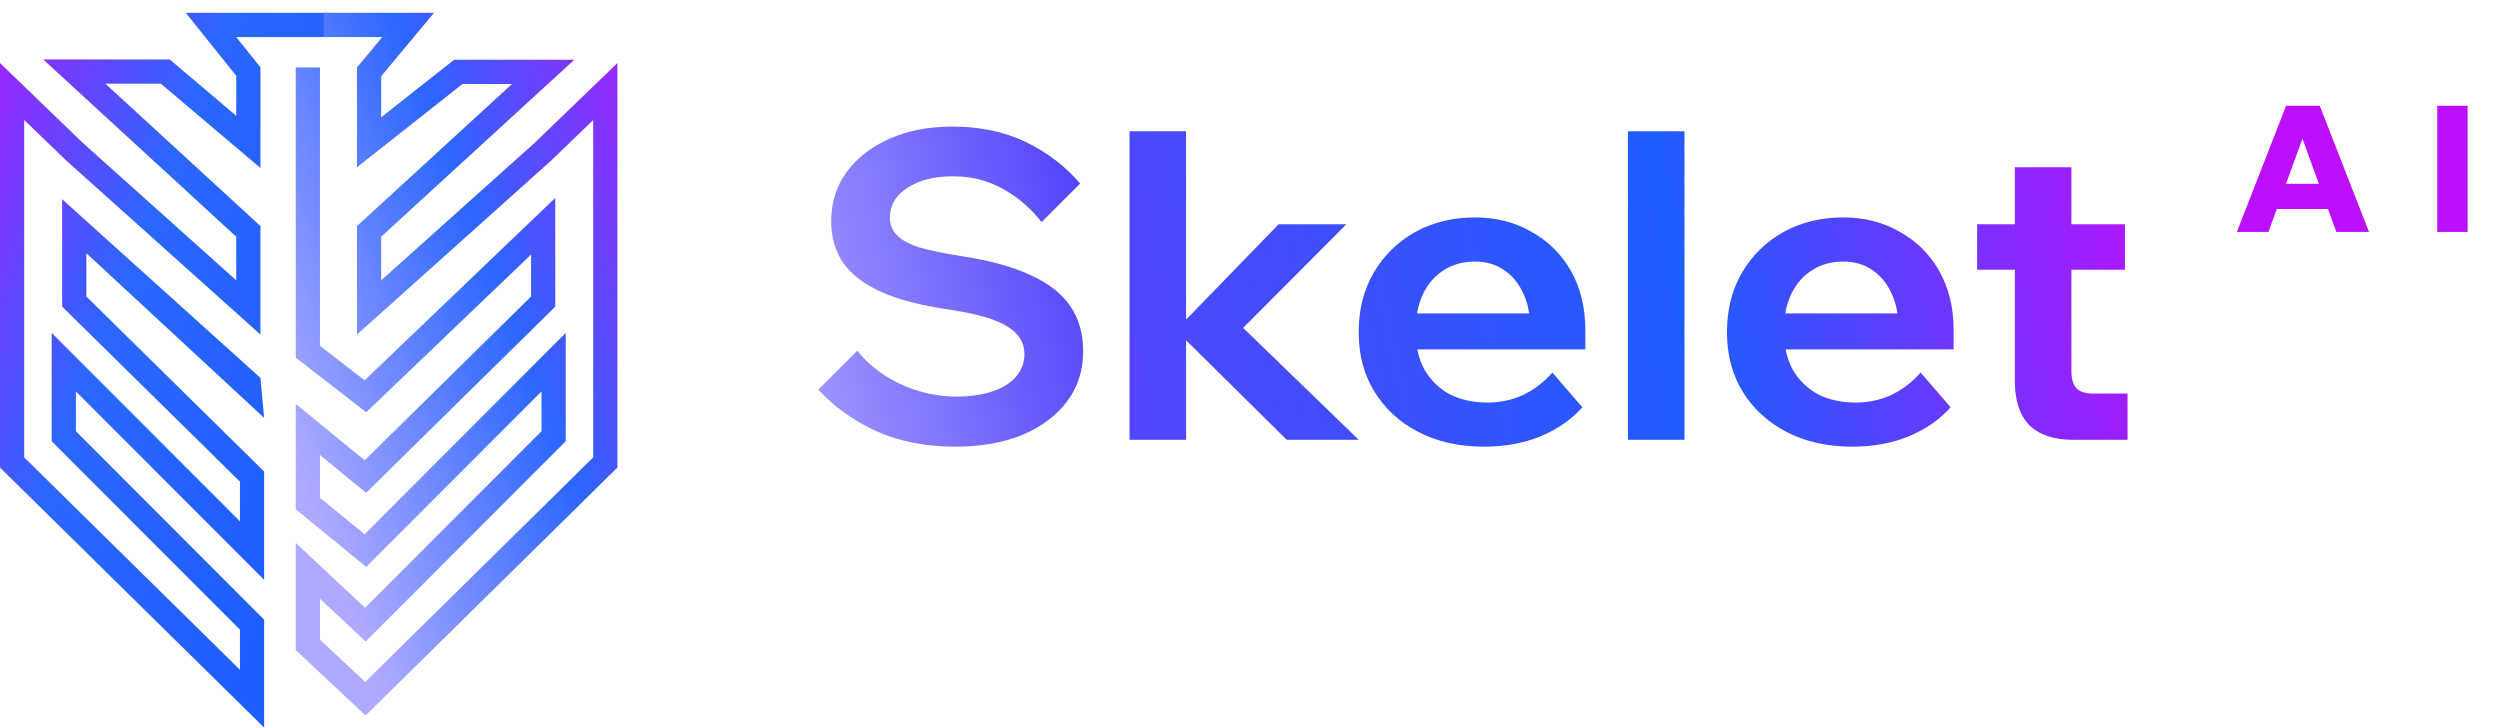
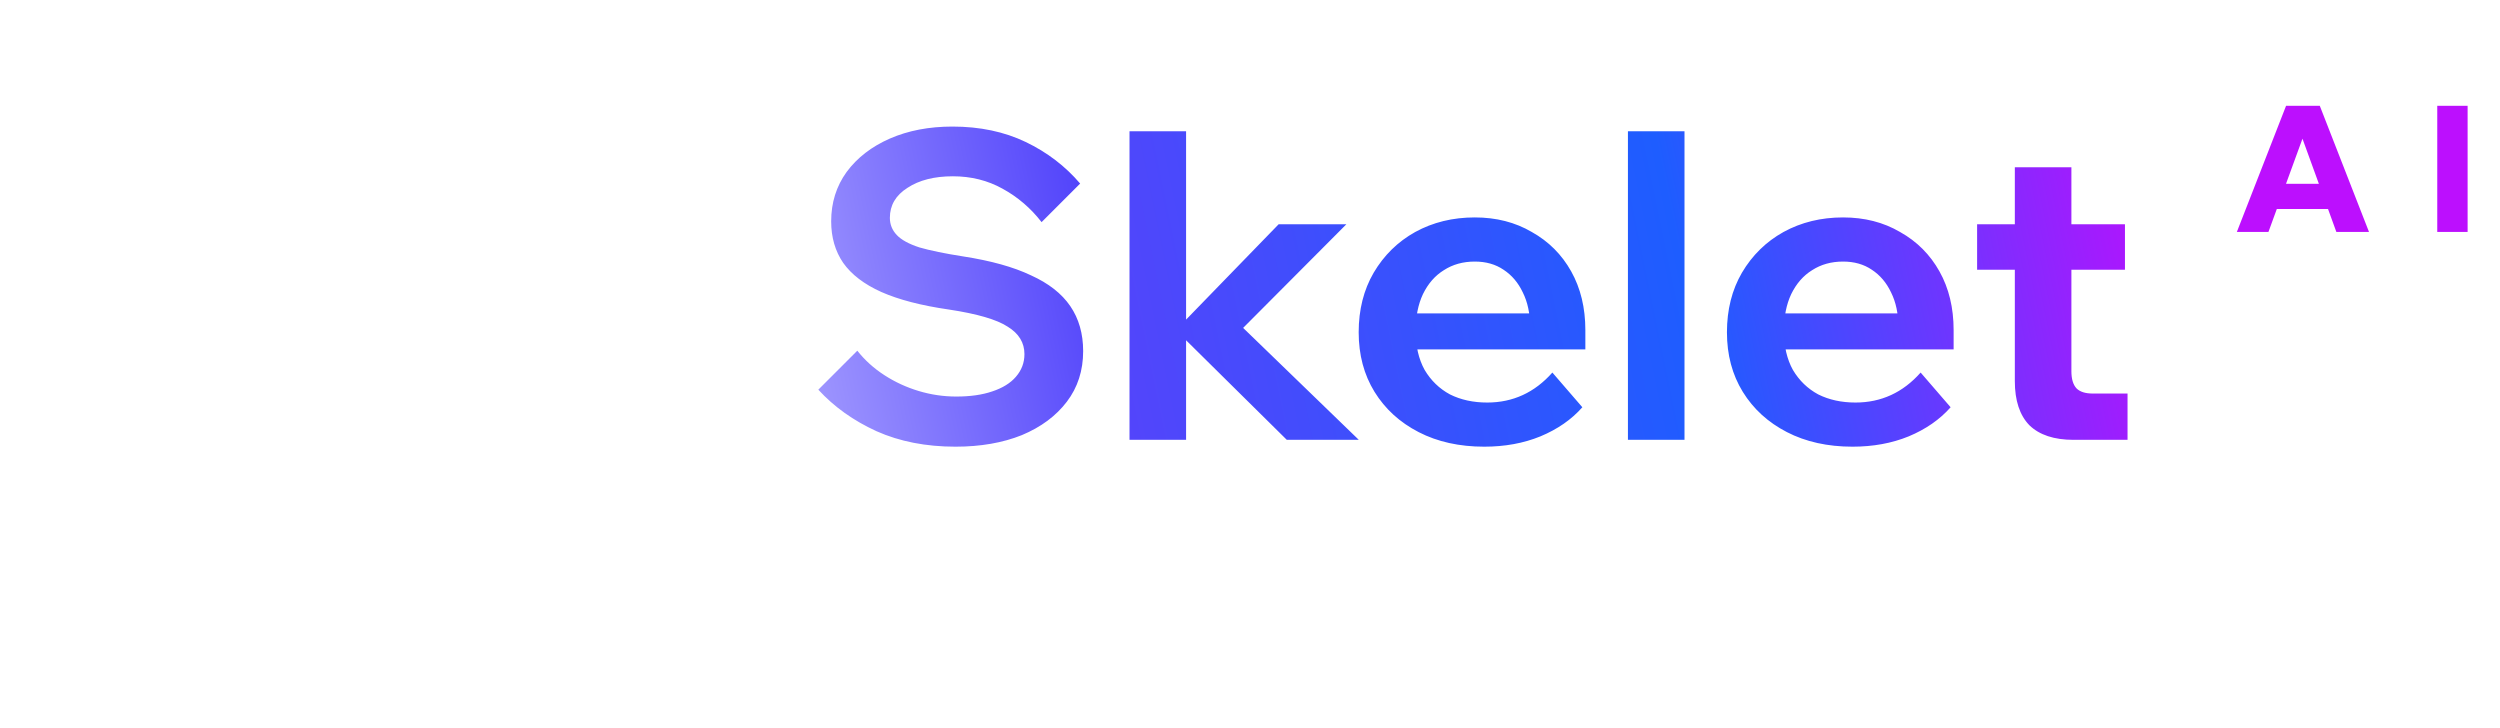
<svg xmlns="http://www.w3.org/2000/svg" width="134" height="39" viewBox="0 0 134 39" fill="none">
  <path d="M43.862 20.887L45.952 18.797C46.35 19.302 46.832 19.739 47.399 20.106C47.965 20.474 48.578 20.757 49.236 20.956C49.895 21.155 50.569 21.255 51.258 21.255C52.008 21.255 52.651 21.163 53.187 20.979C53.738 20.796 54.16 20.535 54.45 20.198C54.757 19.846 54.91 19.44 54.91 18.981C54.91 18.368 54.611 17.878 54.014 17.511C53.432 17.128 52.383 16.822 50.867 16.592C49.382 16.378 48.172 16.064 47.238 15.65C46.319 15.237 45.638 14.716 45.194 14.088C44.765 13.461 44.551 12.718 44.551 11.861C44.551 10.865 44.826 9.985 45.378 9.219C45.944 8.453 46.718 7.856 47.697 7.427C48.678 6.999 49.795 6.784 51.051 6.784C52.521 6.784 53.83 7.06 54.979 7.611C56.127 8.162 57.099 8.905 57.896 9.839L55.829 11.906C55.247 11.156 54.55 10.559 53.738 10.115C52.942 9.671 52.054 9.449 51.074 9.449C50.079 9.449 49.267 9.655 48.639 10.069C48.011 10.467 47.697 11.003 47.697 11.677C47.697 12.029 47.82 12.335 48.065 12.595C48.31 12.856 48.716 13.078 49.282 13.262C49.864 13.43 50.645 13.591 51.625 13.744C53.111 13.974 54.32 14.31 55.254 14.755C56.204 15.183 56.908 15.735 57.367 16.408C57.827 17.082 58.057 17.886 58.057 18.82C58.057 19.861 57.766 20.765 57.184 21.53C56.602 22.296 55.798 22.893 54.772 23.322C53.746 23.735 52.559 23.942 51.212 23.942C49.635 23.942 48.226 23.667 46.986 23.115C45.745 22.549 44.704 21.806 43.862 20.887ZM63.574 23.575H60.542V7.037H63.574V23.575ZM72.831 23.575H68.972L62.908 17.58H63.138L68.535 12.021H72.165L66.399 17.809V17.35L72.831 23.575ZM83.207 19.969L84.814 21.829C84.233 22.488 83.482 23.008 82.563 23.391C81.66 23.759 80.657 23.942 79.555 23.942C78.222 23.942 77.051 23.682 76.04 23.161C75.03 22.641 74.241 21.921 73.674 21.002C73.108 20.083 72.825 19.019 72.825 17.809C72.825 16.6 73.093 15.536 73.629 14.617C74.18 13.683 74.922 12.955 75.856 12.435C76.806 11.914 77.87 11.654 79.049 11.654C80.198 11.654 81.216 11.914 82.104 12.435C83.007 12.94 83.712 13.644 84.217 14.548C84.722 15.451 84.975 16.5 84.975 17.695V17.832H82.012V17.511C82.012 16.806 81.882 16.194 81.622 15.673C81.377 15.153 81.032 14.747 80.588 14.456C80.159 14.165 79.646 14.02 79.049 14.02C78.421 14.02 77.87 14.173 77.395 14.479C76.921 14.77 76.546 15.199 76.27 15.765C76.01 16.317 75.879 16.975 75.879 17.741C75.879 18.552 76.04 19.249 76.362 19.831C76.699 20.397 77.15 20.834 77.717 21.14C78.299 21.431 78.965 21.576 79.715 21.576C81.093 21.576 82.257 21.041 83.207 19.969ZM84.975 18.728H74.777V16.799H84.608L84.975 17.695V18.728ZM90.289 23.575H87.257V7.037H90.289V23.575ZM102.946 19.969L104.553 21.829C103.972 22.488 103.221 23.008 102.302 23.391C101.399 23.759 100.396 23.942 99.293 23.942C97.961 23.942 96.79 23.682 95.779 23.161C94.769 22.641 93.98 21.921 93.413 21.002C92.847 20.083 92.564 19.019 92.564 17.809C92.564 16.6 92.832 15.536 93.368 14.617C93.919 13.683 94.661 12.955 95.596 12.435C96.545 11.914 97.609 11.654 98.788 11.654C99.937 11.654 100.955 11.914 101.843 12.435C102.747 12.94 103.451 13.644 103.956 14.548C104.462 15.451 104.714 16.5 104.714 17.695V17.832H101.751V17.511C101.751 16.806 101.621 16.194 101.361 15.673C101.116 15.153 100.771 14.747 100.327 14.456C99.898 14.165 99.385 14.02 98.788 14.02C98.16 14.02 97.609 14.173 97.134 14.479C96.66 14.77 96.285 15.199 96.009 15.765C95.749 16.317 95.618 16.975 95.618 17.741C95.618 18.552 95.779 19.249 96.101 19.831C96.438 20.397 96.889 20.834 97.456 21.14C98.038 21.431 98.704 21.576 99.454 21.576C100.832 21.576 101.996 21.041 102.946 19.969ZM104.714 18.728H94.516V16.799H104.347L104.714 17.695V18.728ZM114.036 23.575H111.141C110.1 23.575 109.312 23.314 108.776 22.794C108.255 22.258 107.995 21.469 107.995 20.428V8.966H111.027V19.9C111.027 20.313 111.118 20.619 111.302 20.818C111.486 21.002 111.777 21.094 112.175 21.094H114.036V23.575ZM113.898 14.456H105.973V12.021H113.898V14.456Z" fill="url(#paint0_linear_1020_2630)" />
  <path d="M125.541 11.203H121.323V9.851H125.541V11.203ZM126.979 12.433H125.229L123.205 6.862H123.621L121.588 12.433H119.895L122.534 5.67H124.34L126.979 12.433ZM132.264 12.433H130.637V5.67H132.264V12.433Z" fill="#BC0FFE" />
-   <path fill-rule="evenodd" clip-rule="evenodd" d="M17.599 0.687H9.957L12.662 4.063V6.205L9.097 3.186H2.313L12.662 12.687V15.025L4.421 7.643L-3.98437e-05 3.378V25.06L14.158 39V33.213L4.068 23.111V20.979L14.158 31.081V25.272L4.628 15.892V13.572L14.158 22.397L13.96 20.255L3.331 10.678V16.435L12.861 25.816V27.945L2.77 17.843V23.648L12.861 33.75V35.901L1.298 24.516V6.433L3.538 8.594L13.96 17.931V12.117L5.646 4.484H8.621L13.96 9.005V3.607L12.661 1.985H17.599V0.687Z" fill="url(#paint1_linear_1020_2630)" />
-   <path fill-rule="evenodd" clip-rule="evenodd" d="M17.348 0.687H23.262L20.431 4.087V6.287L24.34 3.203H30.783L20.431 12.687V15.025L28.672 7.643L33.094 3.378V25.06L19.596 38.35L15.852 34.846V29.099L19.569 32.579L29.026 23.111V20.979L19.628 30.388L15.852 27.295V21.648L19.545 24.673L28.465 15.892V13.644L19.629 22.098L15.852 19.17V3.617H17.15V18.534L19.54 20.387L29.763 10.607V16.435L19.624 26.416L17.15 24.389V26.68L19.541 28.638L30.324 17.843V23.648L19.6 34.385L17.15 32.092V34.283L19.573 36.551L31.796 24.516V6.433L29.556 8.594L19.134 17.931V12.116L27.445 4.501H24.79L19.134 8.965V3.617L20.493 1.985H17.348V0.687Z" fill="url(#paint2_linear_1020_2630)" />
  <defs>
    <linearGradient id="paint0_linear_1020_2630" x1="38.295" y1="15.575" x2="126.454" y2="-2.572" gradientUnits="userSpaceOnUse">
      <stop stop-color="#B1AAFF" />
      <stop offset="0.224" stop-color="#5345FB" />
      <stop offset="0.567" stop-color="#1E5DFF" />
      <stop offset="0.919" stop-color="#DA00FE" />
    </linearGradient>
    <linearGradient id="paint1_linear_1020_2630" x1="15.877" y1="29.695" x2="-12.701" y2="18.736" gradientUnits="userSpaceOnUse">
      <stop stop-color="#1E5DFF" />
      <stop offset="0.452" stop-color="#2B66FF" />
      <stop offset="1" stop-color="#DA00FE" />
    </linearGradient>
    <linearGradient id="paint2_linear_1020_2630" x1="17.54" y1="29.203" x2="45.561" y2="18.494" gradientUnits="userSpaceOnUse">
      <stop stop-color="#ADAAFF" />
      <stop offset="0.452" stop-color="#2B66FF" />
      <stop offset="1" stop-color="#DA00FE" />
    </linearGradient>
  </defs>
</svg>